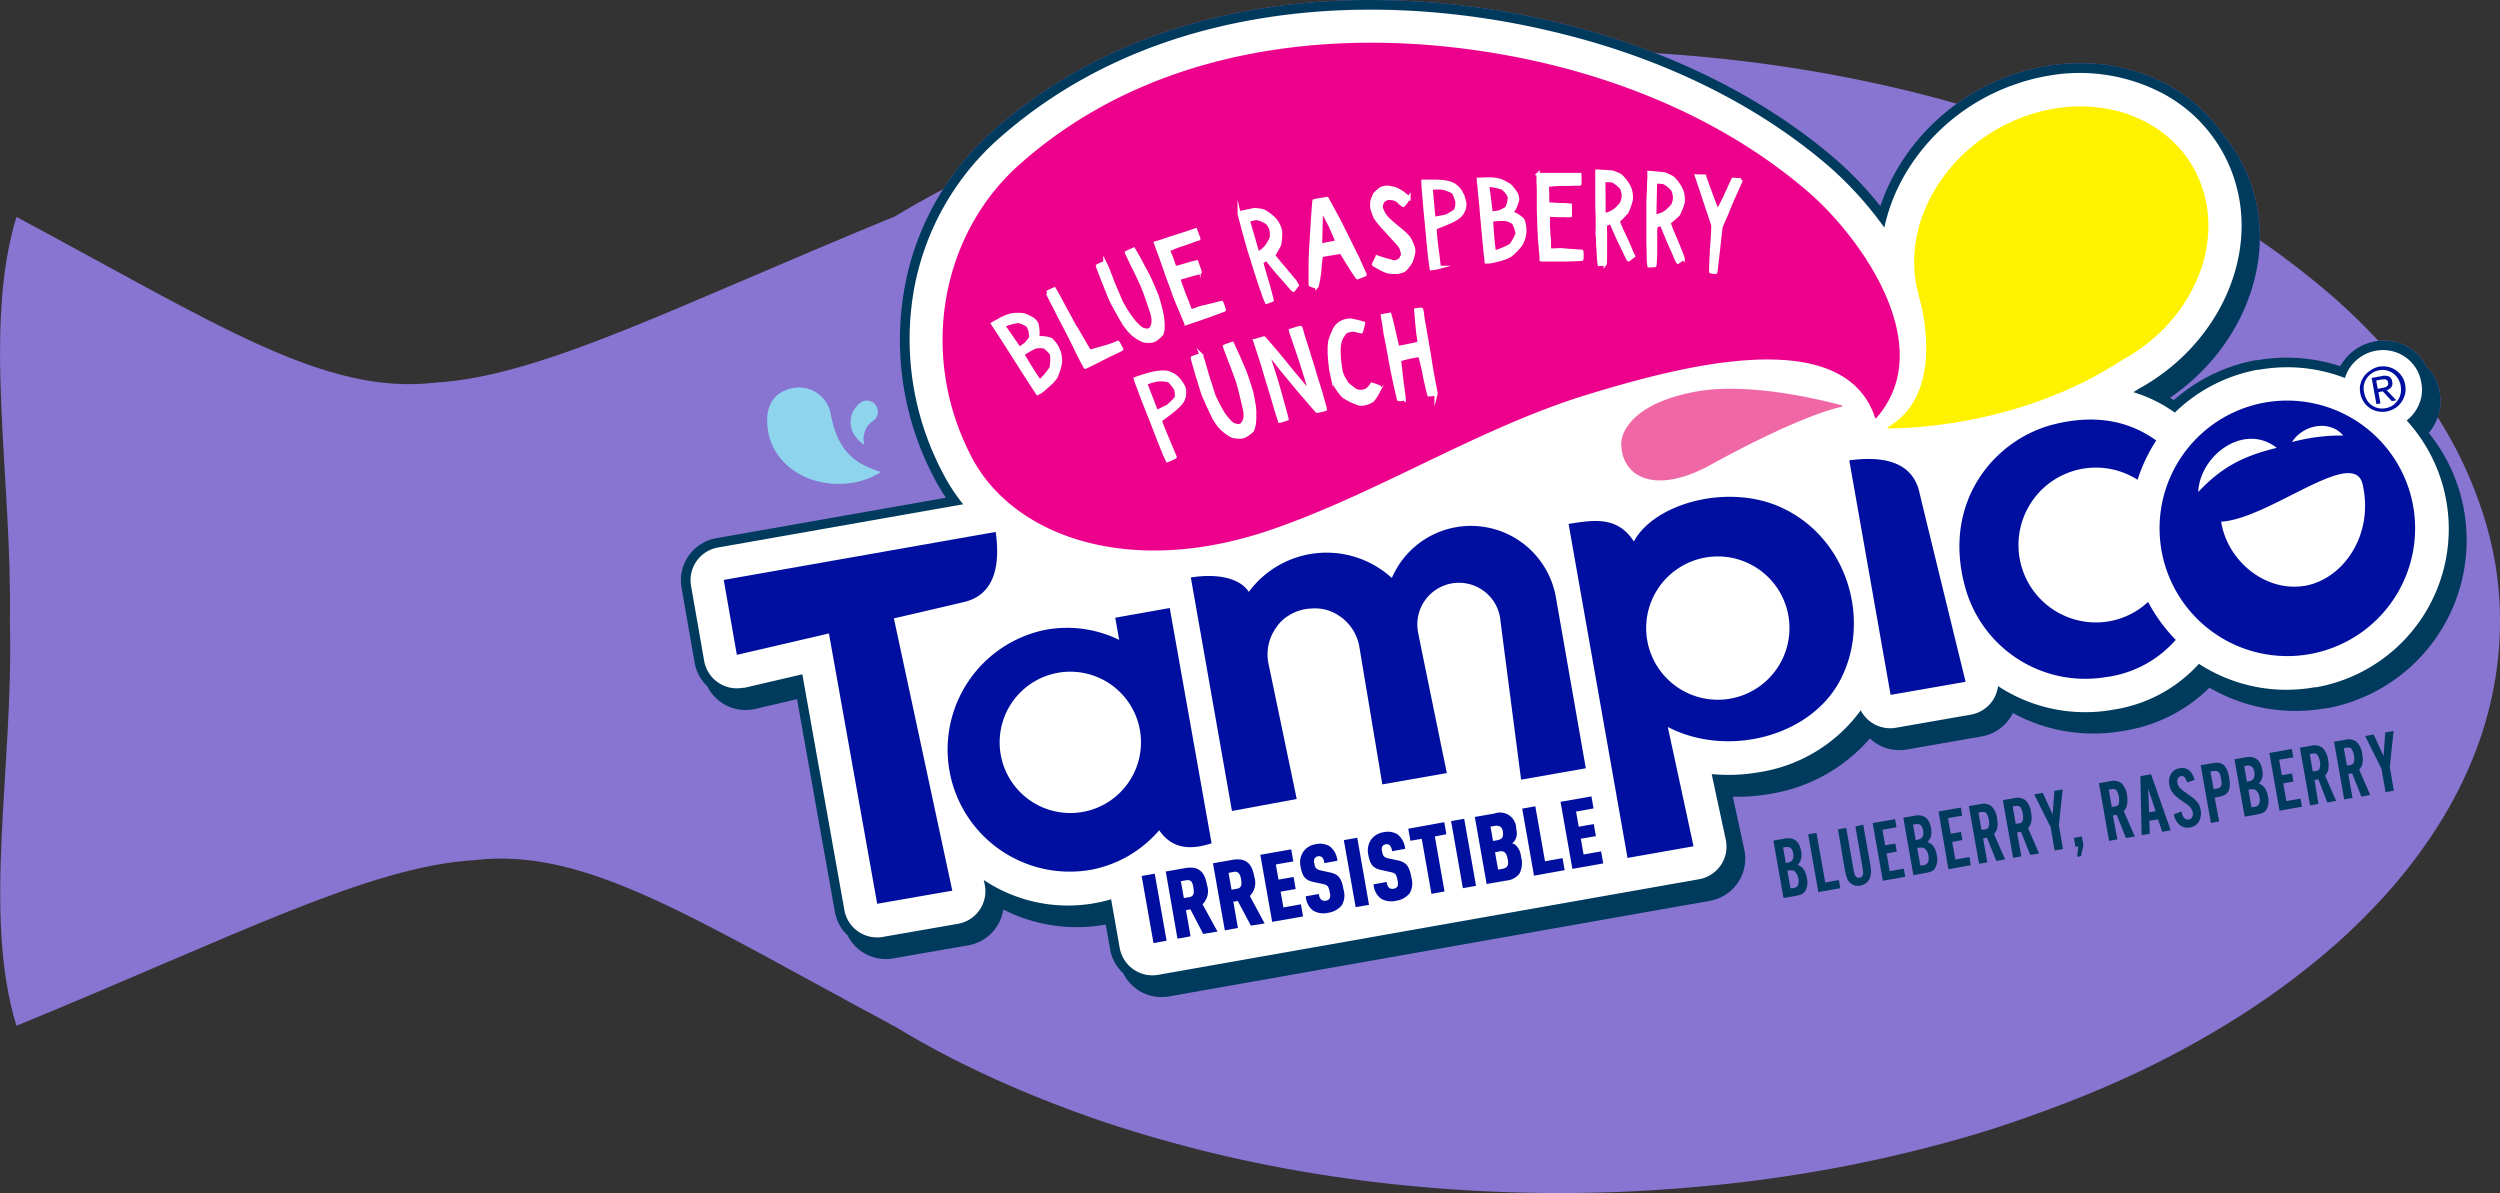
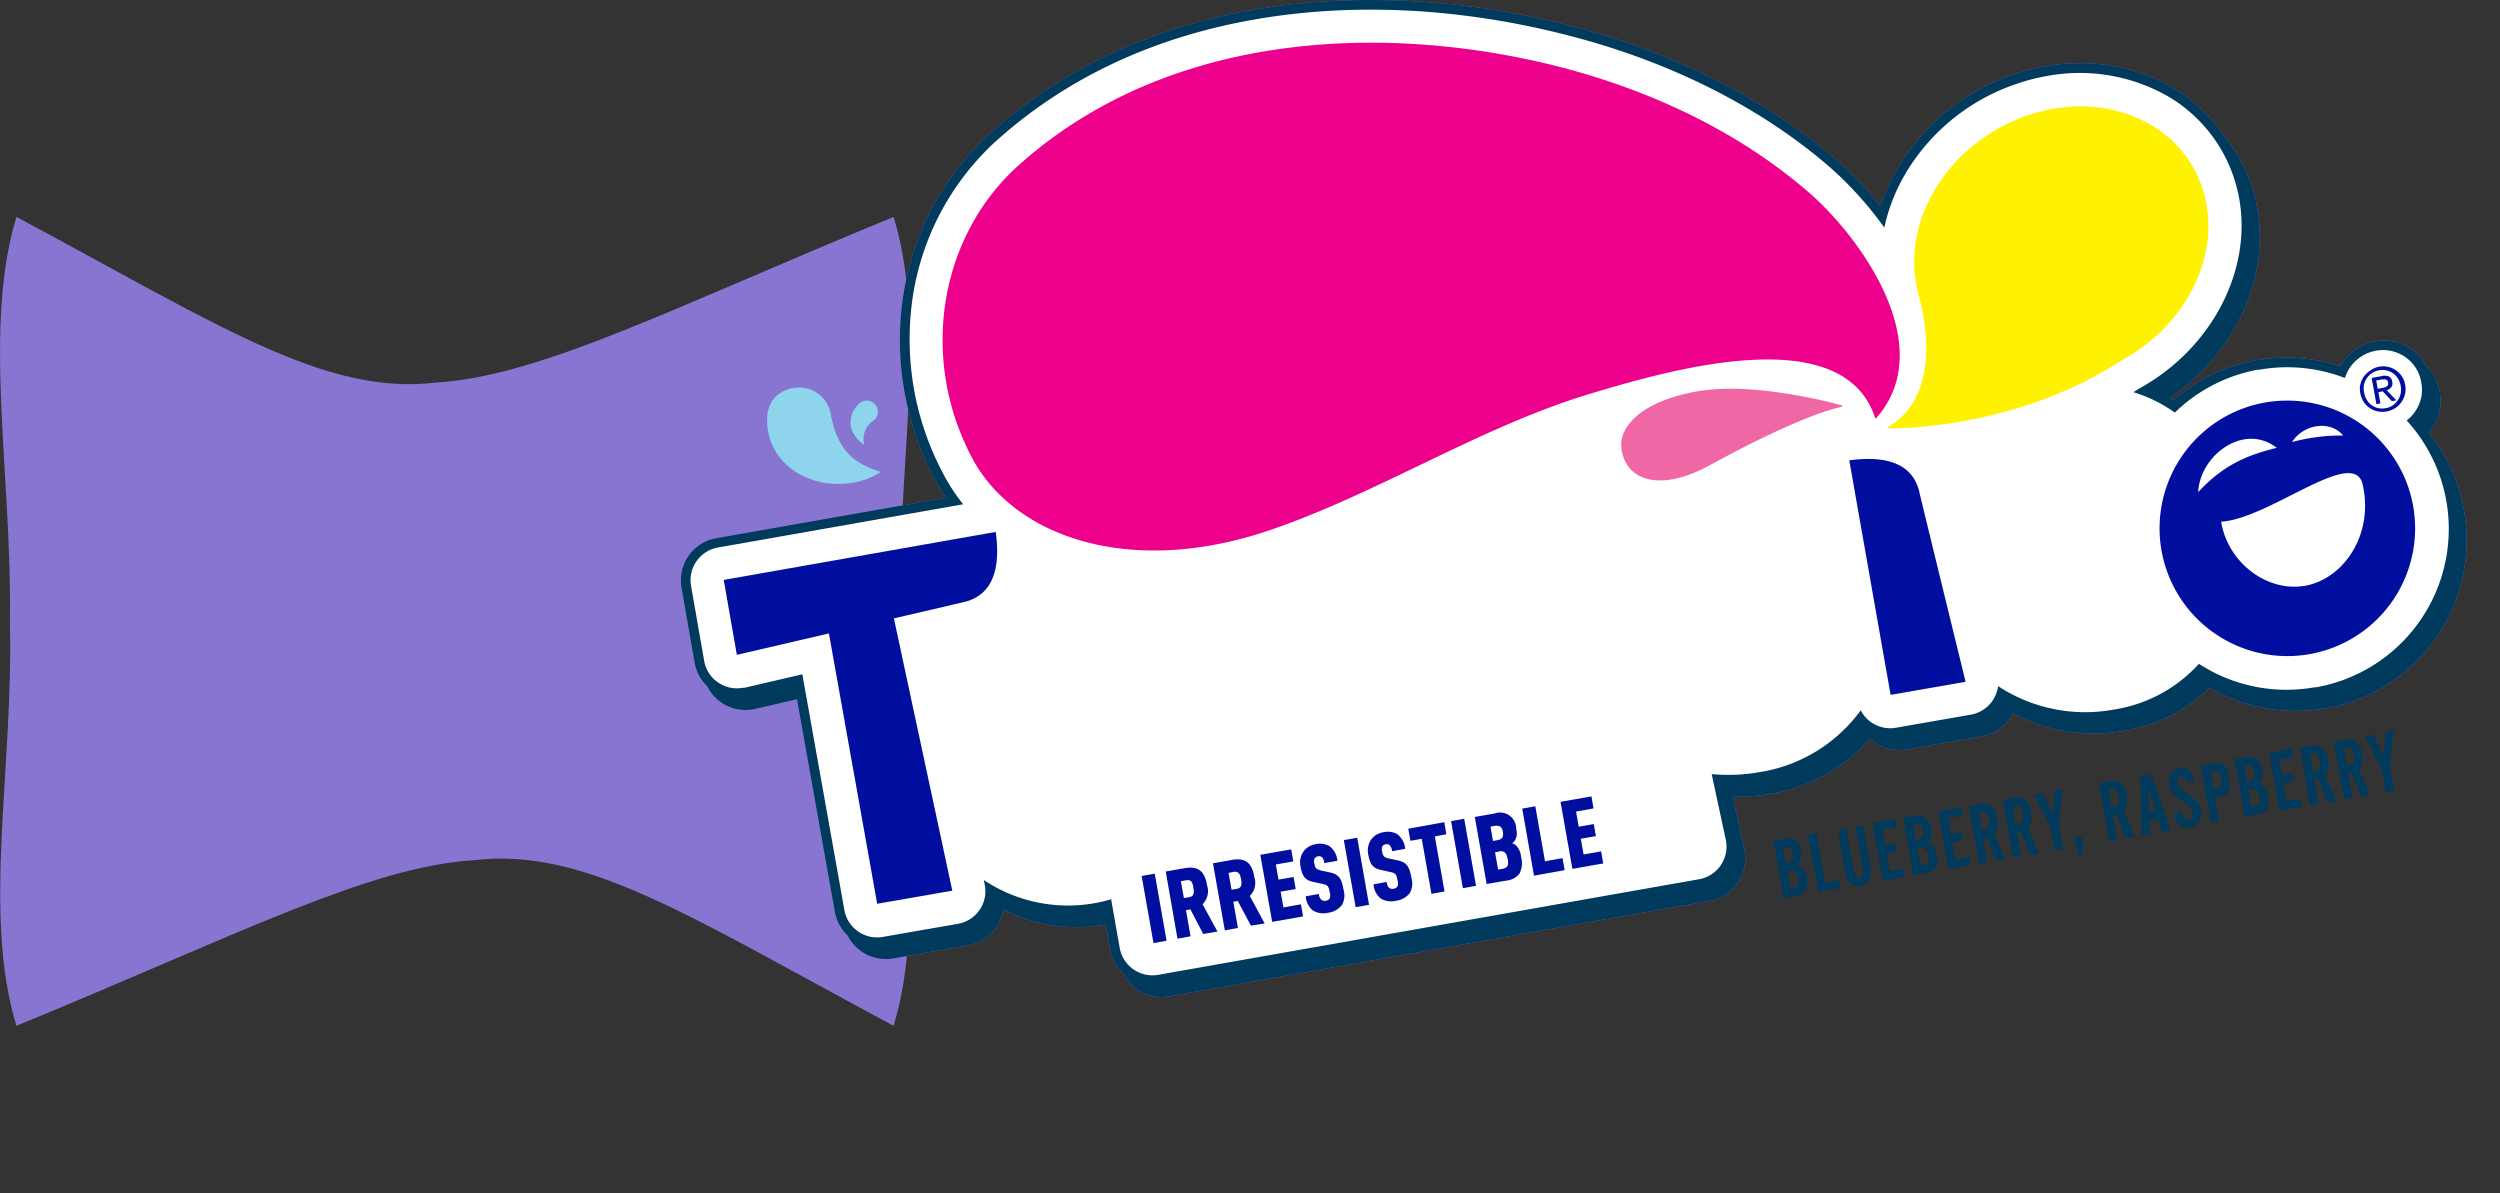
<svg xmlns="http://www.w3.org/2000/svg" viewBox="0 0 381.73 182.21">
  <rect x="0" y="0" width="381.73" height="182.21" fill="#333333" stroke="none" />
  <defs>
    <style>.cls-2{fill:#8874d1}.cls-3{fill:#8ed4ec}.cls-5{fill:#003a5d}.cls-13{fill:#fff}.cls-8{fill:#000f9f}.cls-9{fill:none}.cls-13{stroke:#fff;stroke-miterlimit:10;stroke-width:.49px}</style>
  </defs>
  <g style="isolation:isolate">
    <g id="Layer_2" data-name="Layer 2">
      <g id="Tampico_logo" data-name="Tampico logo">
        <path class="cls-2" d="M136.44 156.63c-30.82-16.5-47.11-27.31-64-25.29-16.07.94-36.36 11.51-69.93 25.29-5.25-17.11-.43-39.35-1-61.51.38-22.37-4.2-45 1-62 30.81 16.5 47.11 27.31 64 25.3 16.08-.95 36.36-11.52 69.94-25.3 5.25 17.11.42 39.36 1 61.51-.4 22.37 4.18 45.05-1.01 62Z" />
-         <path class="cls-2" d="M381.73 94.89a54.05 54.05 0 0 1-.75 8.92 56.68 56.68 0 0 1-2.17 8.67 62.26 62.26 0 0 1-3.54 8.37 68.61 68.61 0 0 1-4.84 8 77.59 77.59 0 0 1-6.05 7.64 95.72 95.72 0 0 1-7.19 7.2q-3.88 3.48-8.28 6.72c-2.92 2.16-6 4.22-9.27 6.2s-6.65 3.86-10.2 5.64-7.24 3.45-11.06 5-7.78 3-11.85 4.38-8.26 2.57-12.56 3.67-8.7 2.09-13.2 2.94-9.1 1.57-13.77 2.15-9.44 1-14.27 1.32-9.73.46-14.69.46-9.86-.16-14.69-.46-9.59-.74-14.27-1.32-9.27-1.3-13.77-2.15-8.9-1.83-13.2-2.94-8.49-2.33-12.56-3.67-8-2.81-11.85-4.38-7.51-3.24-11.06-5-6.95-3.66-10.2-5.64-6.35-4-9.27-6.2-5.69-4.4-8.28-6.72a95.72 95.72 0 0 1-7.19-7.2 79.11 79.11 0 0 1-6-7.64 67.18 67.18 0 0 1-4.83-8 61.05 61.05 0 0 1-3.55-8.37 56.68 56.68 0 0 1-2.17-8.67A54.19 54.19 0 0 1 95.1 86a56.68 56.68 0 0 1 2.17-8.67 61.58 61.58 0 0 1 3.55-8.37 68 68 0 0 1 4.83-8 80.35 80.35 0 0 1 6-7.64 95.72 95.72 0 0 1 7.19-7.2q3.89-3.48 8.28-6.72c2.92-2.15 6-4.22 9.27-6.2s6.66-3.85 10.2-5.63 7.24-3.46 11.06-5 7.78-3 11.85-4.38 8.26-2.57 12.56-3.67 8.7-2.09 13.2-2.94 9.1-1.57 13.77-2.15 9.44-1 14.27-1.32 9.73-.45 14.69-.45 9.86.15 14.69.45 9.59.74 14.27 1.32 9.27 1.3 13.77 2.15 8.9 1.83 13.2 2.94 8.49 2.33 12.56 3.67 8 2.81 11.85 4.38 7.51 3.25 11.06 5 6.95 3.66 10.2 5.63 6.35 4 9.27 6.2 5.69 4.4 8.28 6.72a95.72 95.72 0 0 1 7.19 7.2 78.79 78.79 0 0 1 6.05 7.64 69.45 69.45 0 0 1 4.84 8 62.81 62.81 0 0 1 3.54 8.37A56.68 56.68 0 0 1 381 86a54.08 54.08 0 0 1 .73 8.89Z" />
        <path class="cls-3" d="M126.84 63.2a4.89 4.89 0 0 0-5.39-4c-2.15.28-4.89 1.67-4.21 6.39.81 5.52 6.39 9 12.58 8.18a11.46 11.46 0 0 0 4.56-1.62.07.07 0 0 0 0-.12c-3.98-1.3-6.47-3.17-7.54-8.83ZM133.42 64.19a1.69 1.69 0 0 0 .32-2.28 1.65 1.65 0 0 0-2.6-.21 3.63 3.63 0 0 0-.39 5.11 3.93 3.93 0 0 0 1.24 1.1 3.32 3.32 0 0 1 1.43-3.72Z" />
        <g style="mix-blend-mode:multiply">
          <path class="cls-5" d="m270.78 128.35 1.74-.3c1.4-.25 2.22.38 2.49 1.89a2.72 2.72 0 0 1 0 1.21 2.13 2.13 0 0 1-.54.93 1.71 1.71 0 0 1 .94.66 3.57 3.57 0 0 1 .49 1.35 2.68 2.68 0 0 1-.28 2 1.43 1.43 0 0 1-.51.44 3.91 3.91 0 0 1-.92.26l-1.86.33Zm2.17 3.36a1 1 0 0 0 .77-.44 1.6 1.6 0 0 0 .08-1c-.13-.73-.49-1-1.06-.94l-.48.08.42 2.39Zm.89 3.9a.91.91 0 0 0 .7-.43A2.15 2.15 0 0 0 274 133a.8.8 0 0 0-.32-.1 1.63 1.63 0 0 0-.46 0l-.31.05.48 2.69ZM281 135.62l-3.35.59-1.56-8.81 1.27-.22 1.34 7.57 2.08-.37ZM284.5 125.92l1.05 5.94c.05.32.09.61.12.84a4.55 4.55 0 0 1 0 .62 1.87 1.87 0 0 1-.07.49 1.73 1.73 0 0 1-.17.44 1.75 1.75 0 0 1-.55.63 1.85 1.85 0 0 1-.79.33 1.79 1.79 0 0 1-.86 0 1.73 1.73 0 0 1-.72-.41 2.6 2.6 0 0 1-.32-.35 2 2 0 0 1-.19-.45 3.46 3.46 0 0 1-.18-.59c-.05-.23-.11-.5-.17-.83l-1-5.94 1.26-.22 1 5.79c.08.44.14.77.2 1a1.51 1.51 0 0 0 .14.44.64.64 0 0 0 .7.37q.51-.09.54-.72a12.59 12.59 0 0 0-.18-1.31l-1-5.8ZM289.58 126.32l-2.15.38.42 2.37 1.55-.27.22 1.24-1.55.27.47 2.71 2.16-.38.22 1.24-3.42.6-1.56-8.8 3.43-.6ZM290.62 124.86l1.75-.31c1.39-.25 2.22.38 2.48 1.9a2.85 2.85 0 0 1 0 1.2 2.27 2.27 0 0 1-.55.93 1.76 1.76 0 0 1 .94.66 3.26 3.26 0 0 1 .49 1.35 2.68 2.68 0 0 1-.28 2 1.35 1.35 0 0 1-.51.44 3.48 3.48 0 0 1-.92.26l-1.86.33Zm2.17 3.35a1 1 0 0 0 .77-.44 1.6 1.6 0 0 0 .08-1c-.13-.73-.48-1-1.06-.94l-.48.08.42 2.39Zm.89 3.9a.89.89 0 0 0 .7-.43 1.54 1.54 0 0 0 .07-1 1.62 1.62 0 0 0-.61-1.15.92.92 0 0 0-.32-.1 1.68 1.68 0 0 0-.47 0l-.31.05.48 2.69ZM299.6 124.55l-2.16.38.42 2.38 1.56-.28.22 1.24-1.56.28.48 2.7 2.15-.38.22 1.24-3.42.61-1.51-8.81 3.42-.6ZM303.45 131.67l-1.26.22-1.56-8.8 1.76-.31a2 2 0 0 1 1.7.33 3 3 0 0 1 .84 1.85 4 4 0 0 1 .05 1.39 2 2 0 0 1-.51 1l1.69 3.87-1.34.24-1.43-3.55-.59.11Zm-.47-5a1.46 1.46 0 0 0 .49-.16.56.56 0 0 0 .21-.34 2.54 2.54 0 0 0 0-1 2.4 2.4 0 0 0-.33-.92.55.55 0 0 0-.35-.25 1.35 1.35 0 0 0-.52 0l-.39.07.46 2.64ZM308.64 130.75l-1.26.23-1.56-8.81 1.76-.3a2 2 0 0 1 1.7.33 3 3 0 0 1 .84 1.84 4 4 0 0 1 .05 1.4 2 2 0 0 1-.51 1l1.69 3.87-1.34.23-1.43-3.54-.59.1Zm-.47-5a1.26 1.26 0 0 0 .49-.16.56.56 0 0 0 .21-.34 2.49 2.49 0 0 0 0-1 2.52 2.52 0 0 0-.33-.93.57.57 0 0 0-.31-.24 1.31 1.31 0 0 0-.52 0l-.39.07.46 2.64ZM315 129.64l-1.27.22-.62-3.56-2.5-5 1.31-.23 1.5 3.3.27-3.61 1.26-.23-.58 5.51ZM318.12 129.08l-.38 1.65-.57.1.17-1.61-.44.08-.24-1.36 1.22-.22ZM323.31 128.17l-1.27.22-1.55-8.8 1.75-.31a2 2 0 0 1 1.71.33 3.17 3.17 0 0 1 .84 1.85 4.2 4.2 0 0 1 0 1.39 2 2 0 0 1-.51 1l1.69 3.87-1.35.24-1.42-3.55-.59.11Zm-.48-5a1.53 1.53 0 0 0 .5-.16.63.63 0 0 0 .2-.34 2.36 2.36 0 0 0 0-1 2.11 2.11 0 0 0-.33-.92.54.54 0 0 0-.3-.25 1.35 1.35 0 0 0-.52 0l-.39.07.46 2.63ZM328.19 125.31l.06 2-1.24.21-.19-9 1.63-.29 3 8.55-1.3.23-.63-1.89Zm-.18-4.87.14 3.59 1-.17ZM333.94 119.46a2.15 2.15 0 0 0-.37-.79.58.58 0 0 0-.55-.15.63.63 0 0 0-.47.33 1 1 0 0 0-.08.67 1.7 1.7 0 0 0 .13.4 1.29 1.29 0 0 0 .24.37 2.68 2.68 0 0 0 .42.39l.65.47c.38.26.7.49.95.69a4.33 4.33 0 0 1 .61.59 2.38 2.38 0 0 1 .37.6 3.33 3.33 0 0 1 .19.71 2.71 2.71 0 0 1 0 .94 2.2 2.2 0 0 1-.28.78 1.76 1.76 0 0 1-.55.57 2 2 0 0 1-.77.31 2.1 2.1 0 0 1-.87 0 1.87 1.87 0 0 1-.73-.37 2.37 2.37 0 0 1-.56-.68 2.91 2.91 0 0 1-.34-.94l1.15-.44c.2.91.57 1.32 1.13 1.22a.65.65 0 0 0 .51-.36 1.12 1.12 0 0 0 .09-.74 1.71 1.71 0 0 0-.5-.89l-.17-.16-.19-.16-.31-.21-.49-.34a7.34 7.34 0 0 1-.79-.6 4.26 4.26 0 0 1-.56-.57 2.65 2.65 0 0 1-.36-.6 3.2 3.2 0 0 1-.19-.68 2.32 2.32 0 0 1 .25-1.67 1.88 1.88 0 0 1 1.33-.85c1.11-.19 1.87.4 2.27 1.79ZM338.85 125.43l-1.26.22-1.56-8.8 1.76-.31a3.45 3.45 0 0 1 1-.05 1.43 1.43 0 0 1 .75.33 2.06 2.06 0 0 1 .51.73 5.34 5.34 0 0 1 .32 1.18 5.63 5.63 0 0 1 .1 1.23 2.06 2.06 0 0 1-.22.87 1.59 1.59 0 0 1-.59.56 3.61 3.61 0 0 1-1 .31l-.5.08Zm-.46-5a1.83 1.83 0 0 0 .48-.14.59.59 0 0 0 .27-.27 1 1 0 0 0 .08-.43 4 4 0 0 0-.08-.68 3.58 3.58 0 0 0-.15-.64 1 1 0 0 0-.23-.39.53.53 0 0 0-.34-.15 1.54 1.54 0 0 0-.51 0l-.39.07.47 2.67ZM341.19 115.94l1.74-.31c1.39-.24 2.22.39 2.49 1.9a2.83 2.83 0 0 1 0 1.2 2 2 0 0 1-.54.93 1.72 1.72 0 0 1 .94.67 3.45 3.45 0 0 1 .49 1.34 2.68 2.68 0 0 1-.28 2 1.26 1.26 0 0 1-.51.44 3.48 3.48 0 0 1-.92.26l-1.86.33Zm2.16 3.36a1 1 0 0 0 .78-.45 1.57 1.57 0 0 0 .08-1c-.13-.73-.49-1-1.06-.95l-.48.09.42 2.39Zm.89 3.9a.94.94 0 0 0 .71-.43 1.64 1.64 0 0 0 .06-1 1.54 1.54 0 0 0-.61-1.15.67.67 0 0 0-.32-.1 2 2 0 0 0-.46 0l-.31.06.47 2.69ZM350.17 115.64 348 116l.42 2.37 1.55-.27.22 1.24-1.55.27.47 2.71 2.16-.38.22 1.24-3.42.6-1.56-8.8 3.43-.61ZM354 122.75l-1.27.22-1.55-8.8 1.75-.31a2 2 0 0 1 1.71.34 3.13 3.13 0 0 1 .84 1.84 4.21 4.21 0 0 1 .05 1.39 2 2 0 0 1-.51 1l1.69 3.86-1.35.24L354 119l-.59.1Zm-.48-5a1.32 1.32 0 0 0 .5-.16.6.6 0 0 0 .2-.34 2.31 2.31 0 0 0 0-1 2.21 2.21 0 0 0-.33-.93.58.58 0 0 0-.3-.25 1.59 1.59 0 0 0-.52 0l-.39.07.46 2.64ZM359.21 121.84l-1.27.22-1.55-8.8 1.75-.31a2 2 0 0 1 1.71.33 3.17 3.17 0 0 1 .84 1.85 4.2 4.2 0 0 1 .05 1.39 2 2 0 0 1-.51 1l1.68 3.87-1.34.24-1.42-3.55-.59.11Zm-.48-5a1.3 1.3 0 0 0 .5-.17.57.57 0 0 0 .2-.33 2.54 2.54 0 0 0 0-1 2.4 2.4 0 0 0-.33-.92.52.52 0 0 0-.31-.25 1.3 1.3 0 0 0-.51 0l-.4.07.47 2.63ZM365.52 120.72l-1.26.23-.63-3.57-2.49-5 1.3-.23 1.51 3.3.26-3.61 1.27-.22-.58 5.5Z" />
        </g>
        <path class="cls-2" d="M376.2 77.71a26 26 0 0 0-5.35-11.61 6.8 6.8 0 0 0 .46-.6 7.59 7.59 0 0 0 1.15-2.61 7.41 7.41 0 0 0 .06-3 7.33 7.33 0 0 0-1.14-2.89 7.4 7.4 0 0 0-.89-1 6 6 0 0 0-.42-.73v-.05a7.77 7.77 0 0 0-2-2 7.51 7.51 0 0 0-4.1-1.22 7.63 7.63 0 0 0-4.18 1.27 7.58 7.58 0 0 0-2 1.94c-.16.23-.31.47-.45.71a26.21 26.21 0 0 0-12.66-.92h-.25a26.07 26.07 0 0 0-12.5 6.09l-.6-.35c10.55-7.18 15.93-19.77 12.88-31a23.88 23.88 0 0 0-4.56-8.91 24.55 24.55 0 0 0-8.45-7.76 28 28 0 0 0-13.57-3.42 31 31 0 0 0-5.33.47 34.12 34.12 0 0 0-5 1.3A32.9 32.9 0 0 0 290 25.3a30.06 30.06 0 0 0-2.88 6.18 54.26 54.26 0 0 0-6.71-7.06c-11.2-9.67-25.81-16.88-42.23-20.88A122.44 122.44 0 0 0 209.27 0a104.66 104.66 0 0 0-18.1 1.54c-15.69 2.77-29.16 9.11-40 18.85A41.93 41.93 0 0 0 138 44.66 45.07 45.07 0 0 0 142.65 73a29 29 0 0 0 1.79 3l-35.07 6.18a6.53 6.53 0 0 0-5.3 7.57l2 11.45a6.54 6.54 0 0 0 1.93 3.59 6.5 6.5 0 0 0 5.85 3.62 6.24 6.24 0 0 0 1.13-.1l.35-.07 6.37-1.48 5.78 32.48a6.48 6.48 0 0 0 1.94 3.58 6.52 6.52 0 0 0 5.83 3.62 6.27 6.27 0 0 0 1.14-.1l11.48-2a6.54 6.54 0 0 0 5.32-5.47 24.65 24.65 0 0 0 15.53 2.32h.12l.68 3.84a6.42 6.42 0 0 0 2 3.59 6.48 6.48 0 0 0 5.83 3.62 7.17 7.17 0 0 0 1.13-.09l82.6-14.6a6.55 6.55 0 0 0 5.26-7.82l-1.75-8.07h.67a27.77 27.77 0 0 0 5-.44 25.38 25.38 0 0 0 15.26-8.47 6.48 6.48 0 0 0 4.5 1.79 6.2 6.2 0 0 0 1.14-.1l11.45-2a6.56 6.56 0 0 0 4.34-2.86 6.89 6.89 0 0 0 .4-.71 25.53 25.53 0 0 0 12.4 3.13 25.81 25.81 0 0 0 4-.32l.52-.09a23.85 23.85 0 0 0 13.1-6.59 26.06 26.06 0 0 0 17.68 3.15h.25a26.09 26.09 0 0 0 20.9-30.4Z" />
        <path d="M376.2 77.71a26 26 0 0 0-5.35-11.61 6.8 6.8 0 0 0 .46-.6 7.59 7.59 0 0 0 1.15-2.61 7.41 7.41 0 0 0 .06-3 7.33 7.33 0 0 0-1.14-2.89 7.4 7.4 0 0 0-.89-1 6 6 0 0 0-.42-.73v-.05a7.77 7.77 0 0 0-2-2 7.51 7.51 0 0 0-4.1-1.22 7.63 7.63 0 0 0-4.18 1.27 7.58 7.58 0 0 0-2 1.94c-.16.23-.31.47-.45.71a26.21 26.21 0 0 0-12.66-.92h-.25a26.07 26.07 0 0 0-12.5 6.09l-.6-.35c10.55-7.18 15.93-19.77 12.88-31a23.88 23.88 0 0 0-4.56-8.91 24.55 24.55 0 0 0-8.45-7.76 28 28 0 0 0-13.57-3.42 31 31 0 0 0-5.33.47 34.12 34.12 0 0 0-5 1.3A32.9 32.9 0 0 0 290 25.3a30.06 30.06 0 0 0-2.88 6.18 54.26 54.26 0 0 0-6.71-7.06c-11.2-9.67-25.81-16.88-42.23-20.88A122.44 122.44 0 0 0 209.27 0a104.66 104.66 0 0 0-18.1 1.54c-15.69 2.77-29.16 9.11-40 18.85A41.93 41.93 0 0 0 138 44.66 45.07 45.07 0 0 0 142.65 73a29 29 0 0 0 1.79 3l-35.07 6.18a6.53 6.53 0 0 0-5.3 7.57l2 11.45a6.54 6.54 0 0 0 1.93 3.59 6.5 6.5 0 0 0 5.85 3.62 6.24 6.24 0 0 0 1.13-.1l.35-.07 6.37-1.48 5.78 32.48a6.48 6.48 0 0 0 1.94 3.58 6.52 6.52 0 0 0 5.83 3.62 6.27 6.27 0 0 0 1.14-.1l11.48-2a6.54 6.54 0 0 0 5.32-5.47 24.65 24.65 0 0 0 15.53 2.32h.12l.68 3.84a6.42 6.42 0 0 0 2 3.59 6.48 6.48 0 0 0 5.83 3.62 7.17 7.17 0 0 0 1.13-.09l82.6-14.6a6.55 6.55 0 0 0 5.26-7.82l-1.75-8.07h.67a27.77 27.77 0 0 0 5-.44 25.38 25.38 0 0 0 15.26-8.47 6.48 6.48 0 0 0 4.5 1.79 6.2 6.2 0 0 0 1.14-.1l11.45-2a6.56 6.56 0 0 0 4.34-2.86 6.89 6.89 0 0 0 .4-.71 25.53 25.53 0 0 0 12.4 3.13 25.81 25.81 0 0 0 4-.32l.52-.09a23.85 23.85 0 0 0 13.1-6.59 26.06 26.06 0 0 0 17.68 3.15h.25a26.09 26.09 0 0 0 20.9-30.4Z" style="fill:#003a5d;mix-blend-mode:multiply" />
        <path d="M367.48 64.2a5.85 5.85 0 0 0 1.28-1.35 6.2 6.2 0 0 0 .93-2.11 5.85 5.85 0 0 0 0-2.43 5.67 5.67 0 0 0-.91-2.26 6 6 0 0 0-1.64-1.62 6 6 0 0 0-4.45-.86 6 6 0 0 0-2.19.9 5.92 5.92 0 0 0-1.6 1.53 5.5 5.5 0 0 0-.84 1.72 24.47 24.47 0 0 0-13.12-1.26h-.24A24.43 24.43 0 0 0 332.08 63a21.83 21.83 0 0 0-6.33-3.12l.87-.54c11.73-6.45 18-19.46 14.84-31a22.64 22.64 0 0 0-11-13.95 27.2 27.2 0 0 0-17.93-2.78 29.93 29.93 0 0 0-4.75 1.24 31.38 31.38 0 0 0-16.56 13.21 27.79 27.79 0 0 0-3.5 8.69 54.81 54.81 0 0 0-8.31-9.22C268.4 16 254 8.91 237.82 5 222 1.12 205.93.43 191.43 3c-15.43 2.72-28.65 8.94-39.3 18.5a40.41 40.41 0 0 0-12.69 23.4A43.63 43.63 0 0 0 144 72.29a27.54 27.54 0 0 0 3.07 4.71l-37.44 6.6a5.06 5.06 0 0 0-4.11 5.87l2 11.44a5.08 5.08 0 0 0 2.2 3.35 5 5 0 0 0 3.67.76h.27l8.85-2.06 6.42 36a5.07 5.07 0 0 0 5.87 4.1l11.47-2a5.06 5.06 0 0 0 4.08-6.05l-.14-.64a23.17 23.17 0 0 0 16.92 3.54l.63-.12c.64-.13 1.28-.3 1.9-.48l1.31 7.43a5.08 5.08 0 0 0 5.87 4.11l82.6-14.6a5.06 5.06 0 0 0 4.07-6.05l-2.15-10a27.06 27.06 0 0 0 7.23-.29 23.62 23.62 0 0 0 15.53-9.45 5.06 5.06 0 0 0 5.38 2.66l11.45-2a5.13 5.13 0 0 0 3.36-2.22 5.23 5.23 0 0 0 .78-2.14l.52.34a24.25 24.25 0 0 0 16.56 3.35l.5-.09a22.09 22.09 0 0 0 13.09-7 24.5 24.5 0 0 0 17.68 3.58h.24a24.56 24.56 0 0 0 13.8-40.74Z" style="fill:#fff" />
        <path class="cls-8" d="m176.13 144-1.81-10.24 2-.36 1.81 10.24ZM183.72 142.61l-1.95-3.76-.68.12.7 4-2 .36-1.79-10.26 2.91-.51c2.23-.39 3.06.66 3.4 2.62a2.82 2.82 0 0 1-.69 2.89l2.28 4.17Zm-2.54-8.21-.87.15.46 2.58.86-.15c.77-.14.69-.85.59-1.44s-.22-1.27-1.04-1.14ZM191 141.34l-2-3.77-.68.12.7 4-2 .37-1.81-10.24 2.92-.52c2.23-.39 3.06.66 3.4 2.62a2.86 2.86 0 0 1-.69 2.89l2.26 4.19Zm-2.55-8.22-.86.16.46 2.57.86-.15c.77-.14.69-.85.59-1.44s-.3-1.26-1.08-1.14ZM194.25 140.76l-1.81-10.24 4.72-.83.32 1.84-2.67.47.41 2.31 2.3-.4.32 1.84-2.3.4.43 2.41 2.67-.48.33 1.85ZM204.89 138.21a3.24 3.24 0 0 1-2.09 1.16 3.09 3.09 0 0 1-2.35-.36 3 3 0 0 1-1.07-2.15l2-.36a1.34 1.34 0 0 0 .38.89.84.84 0 0 0 .67.14.77.77 0 0 0 .61-.38 1.32 1.32 0 0 0 0-.89c-.17-1-.36-1.13-1.14-1.3l-1.39-.3c-1.11-.25-1.64-.72-1.92-2.32a2.88 2.88 0 0 1 .52-2.43 2.76 2.76 0 0 1 1.77-1 2.86 2.86 0 0 1 2.12.29 3.12 3.12 0 0 1 1.21 2.23l-2 .36a1.56 1.56 0 0 0-.33-.89.8.8 0 0 0-1.18.23 1.16 1.16 0 0 0 0 .76c.11.65.26.81.89 1l1.37.3c1.39.28 1.87.81 2.19 2.66a3 3 0 0 1-.26 2.36ZM207 138.52l-1.81-10.24 2.05-.36 1.8 10.24ZM215.25 136.39a3.23 3.23 0 0 1-2.1 1.15 3.08 3.08 0 0 1-2.34-.36 3 3 0 0 1-1.08-2.15l2-.36a1.45 1.45 0 0 0 .38.9.82.82 0 0 0 .68.13.78.78 0 0 0 .6-.37 1.41 1.41 0 0 0 0-.9c-.17-1-.36-1.12-1.15-1.29l-1.39-.31c-1.11-.25-1.64-.72-1.92-2.31a2.94 2.94 0 0 1 .52-2.44 2.9 2.9 0 0 1 1.77-1 2.93 2.93 0 0 1 2.13.29 3.16 3.16 0 0 1 1.21 2.24l-2 .36a1.64 1.64 0 0 0-.34-.89.66.66 0 0 0-.63-.16.68.68 0 0 0-.54.38 1.16 1.16 0 0 0 0 .76c.12.65.26.82.9 1l1.37.29c1.38.29 1.86.81 2.19 2.67a3 3 0 0 1-.26 2.37ZM219.09 127.72l1.48 8.4-2 .36-1.48-8.4-1.73.3-.33-1.84 5.5-1 .32 1.84ZM223.37 135.62l-1.8-10.24 2-.36 1.81 10.24ZM232 133.41a2.86 2.86 0 0 1-2 1.05l-3 .52-1.81-10.24 3-.52a2.46 2.46 0 0 1 3.32 2.37 2.16 2.16 0 0 1-.2 1.74 1.62 1.62 0 0 1-.41.42 2.33 2.33 0 0 1 .52.28 2.78 2.78 0 0 1 .83 1.78 3.5 3.5 0 0 1-.25 2.6Zm-3.79-7.3-.62.11.38 2.19.62-.11c.81-.14 1-.52.89-1.28s-.48-1.02-1.3-.91Zm.72 3.91-.65.12.47 2.64.64-.11c.82-.15 1-.58.82-1.51s-.52-1.28-1.31-1.16ZM234.23 133.71l-1.8-10.24 2-.36 1.48 8.4 2.68-.48.32 1.84ZM240.09 132.67l-1.81-10.24 4.72-.83.32 1.84-2.67.48.41 2.31 2.3-.4.32 1.84-2.3.4.42 2.4 2.68-.47.32 1.84ZM110.51 88.55l2 11.44 14.06-3.27 7.37 41.28 11.47-2-8.92-41.58s10.67-2.47 11-2.57c4.31-1.19 5.27-5.4 4.55-10.63ZM293 74.84c-1.19-4.3-5.4-5.26-10.63-4.55l6.31 35.81 11.45-2s-7.07-28.88-7.13-29.26Z" />
-         <path class="cls-8" d="m178.61 92.84 6.39 35.93c-2.44.76-5.72 1.35-8-2a18.15 18.15 0 0 1-10.2 6 18.65 18.65 0 0 1-7.47-36.54 18 18 0 0 1 11.56 1.48l-.6-3.39Zm-17.33 9.94a10.79 10.79 0 1 0 12.72 8.41 10.79 10.79 0 0 0-12.72-8.41ZM239.51 80l9 51 10.08-1.78-3.93-18.22c9 4.7 21.79 1.59 26.36-7.21 4.69-9 1.2-21.57-9-26.29-8.22-3.78-19.45-.61-22.54 5.18-2.39-3.68-5.66-3.41-9.97-2.68Zm33.56 14a10.94 10.94 0 1 1-12.67-8.87A10.94 10.94 0 0 1 273.07 94ZM322.08 94.86a11.82 11.82 0 1 1 4.31-21.6 24.81 24.81 0 0 1 2.85-6c-3.37-2.43-8.33-4.27-15.58-2.48-9 2.23-17.08 11.65-13.68 24.56a19 19 0 0 0 21.42 14.07 17.11 17.11 0 0 0 10.82-5.71 24.58 24.58 0 0 1-4.22-5.79 11.74 11.74 0 0 1-5.92 2.95Z" />
        <path class="cls-8" d="M345.63 61.5a19.51 19.51 0 1 0 22.81 15.6 19.55 19.55 0 0 0-22.81-15.6Zm12.17 5a28.87 28.87 0 0 0-7.83 1c1.7-2.68 5.77-3.44 7.83-.99Zm-10.15 1.88c-4.78 1.18-8.19 2.69-12 6.75.26-5.64 7.03-10.65 12-6.74Zm4.16 21.08c-5.9.94-11.7-3.78-12.66-9.8 7.44-.47 20.27-11.62 21.61-5.68 1.76 7.79-3.05 14.54-8.95 15.49Z" />
-         <path class="cls-9" d="M195 95.73a7.32 7.32 0 0 1 1.81-1.7 5.86 5.86 0 0 0-1.81 1.7ZM200.9 92.9a7.13 7.13 0 0 1 3.53 1.1 6.37 6.37 0 0 0-3.53-1.1Z" />
-         <path class="cls-8" d="M222.32 80.5a13.11 13.11 0 0 0-9.78 7.72h-.06a14.76 14.76 0 0 0-21.8 2.16c-1.45-2.27-5.19-2.81-8.85-2.2l6.28 35.65L198 122l-4.35-20.85a7.07 7.07 0 0 1 1.3-5.45 5.86 5.86 0 0 1 1.81-1.7 7 7 0 0 1 2.61-1 8.87 8.87 0 0 1 1.53-.1 6.37 6.37 0 0 1 3.53 1.1 7.08 7.08 0 0 1 3.12 4.69l3.52 21.08 9.85-1.73s-4.25-20.67-4.37-21.39a6.36 6.36 0 1 1 12.52-2.21c0 .18 3.19 24.61 3.19 24.61l9.88-1.74s-4.53-25.9-4.58-26.17a13.16 13.16 0 0 0-15.24-10.64Z" />
        <path d="M281.21 61.89a.12.12 0 0 1 0 .23c-1.62.34-7.36 1.92-20.08 8.89-8.21 4.51-13.41 2-13.58-3.11-.07-2.3 2.33-6.5 11.6-8.14 8.2-1.45 19.57 1.45 22.06 2.13Z" style="fill:#f067a6" />
        <path d="M336.57 29.67c-2.92-10.81-15.06-16.19-27.12-12S290 34 292.91 44.76v.18s4.76 14.8-4.62 20.27a.11.11 0 0 0 0 .21c2.93 0 20.33-.37 35.65-10.39 9.71-5.22 15.21-15.8 12.63-25.36Z" style="fill:#fff200" />
        <path d="M155.51 25.26c-11.85 10.63-15.32 29.08-7.08 44.66 6.3 11.93 23.95 18.39 45.55 11 16.38-5.59 32-15.69 48.6-20.73 13.38-4.06 38.94-11.14 43.75 3.65a.1.1 0 0 0 .16 0c9.69-11-2.5-27.74-10.37-34.52-11.42-9.86-25.48-16.07-39.5-19.49-26.76-6.44-58.81-4.57-81.11 15.43Z" style="fill:#ec008c" />
        <path class="cls-8" d="M360.41 58.72a3.42 3.42 0 0 1 .54-1.23 3.59 3.59 0 0 1 1-.93 3.36 3.36 0 0 1 1.25-.56 3.46 3.46 0 0 1 1.36 0 3.38 3.38 0 0 1 1.22.5 3.46 3.46 0 0 1 .94.93 3.19 3.19 0 0 1 .52 1.29 3.39 3.39 0 0 1 0 1.42 3.58 3.58 0 0 1-.54 1.23 3.47 3.47 0 0 1-.94.93 3.85 3.85 0 0 1-1.29.52 3.46 3.46 0 0 1-1.36 0 3.31 3.31 0 0 1-1.24-.5 3.5 3.5 0 0 1-.94-.94 3.55 3.55 0 0 1-.53-1.31 3.6 3.6 0 0 1 0-1.39m1 2.39a2.78 2.78 0 0 0 .75.81 2.9 2.9 0 0 0 1 .44 3 3 0 0 0 2.22-.43 3.25 3.25 0 0 0 .77-.8 2.72 2.72 0 0 0 .42-1 3.08 3.08 0 0 0 0-1.21 2.85 2.85 0 0 0-.43-1.1 2.9 2.9 0 0 0-.76-.8 2.71 2.71 0 0 0-1-.43 2.58 2.58 0 0 0-1.14 0 2.87 2.87 0 0 0-1.08.44 2.93 2.93 0 0 0-.78.79 2.81 2.81 0 0 0-.42 1A3.12 3.12 0 0 0 361 60a3.16 3.16 0 0 0 .44 1.12m2.22-3.69a1.72 1.72 0 0 1 1.11.06 1 1 0 0 1 .5.8 1 1 0 0 1-.15.85 1.5 1.5 0 0 1-.69.44l1.46 1.54-.67.13-1.4-1.5-.66.13.32 1.71-.62.12-.73-4Zm.06 1.81a2.74 2.74 0 0 0 .39-.09 1 1 0 0 0 .32-.14.59.59 0 0 0 .2-.24.71.71 0 0 0 0-.39.47.47 0 0 0-.14-.3.39.39 0 0 0-.23-.14.68.68 0 0 0-.29 0 3.16 3.16 0 0 0-.32 0l-.82.17.23 1.26Z" />
-         <path class="cls-13" d="M161.85 54.2a4.9 4.9 0 0 1 .06 1.27 10.32 10.32 0 0 1-.66 2.09 6.08 6.08 0 0 1-.86 1c-.41.38-.85.76-1.28 1.12a5 5 0 0 1-.68.41s-.71-1.06-1-1.53c-.46-.71-.93-1.42-1.4-2.16l-1.36-2.15-.78-1.23c-.46-.72-.94-1.44-1.4-2.18-.26-.4-.53-.8-.79-1.18l-.15-.24 1.34-.74a6.65 6.65 0 0 1 1.68-.62 7.36 7.36 0 0 1 1.76 0 8.68 8.68 0 0 1 1.27.59 1.9 1.9 0 0 1 .75.88 6.72 6.72 0 0 1 .15 1.56c0 .09-.2.4-.21.48s.34 0 .42 0a4.38 4.38 0 0 1 1.76.25 4.51 4.51 0 0 1 1.38 2.38Zm-6.2-1 .91-.63a6.23 6.23 0 0 0 .81-1 3.21 3.21 0 0 0-.42-1.82 3.47 3.47 0 0 0-1.53-.67 10.06 10.06 0 0 0-2.19.62Zm3.77-.23a4.25 4.25 0 0 0-1.26 0 10.59 10.59 0 0 0-2 1.14s2.51 4.22 2.66 4.07a12.38 12.38 0 0 0 1.67-2 6.91 6.91 0 0 0 .08-2c-.07-.43-1.15-1.24-1.15-1.24ZM161 44.11c.07.11.53.93.71 1.25l.72 1.36c.31.58.63 1.16.95 1.73.17.33.35.65.53 1s.42.68.61 1l.39.68c.38.66 1.44 2.47 1.48 2.51l2.37-.67c.47-.14 1-.3 1.43-.49a4.55 4.55 0 0 1 .51-.21c.08.08.57 1 .58 1.05s-1.21.6-1.57.78c-.55.27-1.11.54-1.64.82s-2.33 1.17-2.36 1.16-1-1.84-1.35-2.59l-.8-1.64-1-1.95-.86-1.63c-.43-.88-.88-1.74-1.32-2.61-.15-.26-.48-1-.52-1a11.26 11.26 0 0 1 1.14-.55ZM168.7 40.08a13.92 13.92 0 0 1 .7 1.63c.16.39.32.81.46 1.21.11.24.21.49.3.72.19.44.38.86.56 1.3s.29.74.47 1.11.28.5.41.75a15.88 15.88 0 0 0 .92 1.44 7.78 7.78 0 0 0 1.25 1.49 3.83 3.83 0 0 0 .62.51 4.73 4.73 0 0 0 .75.19 1 1 0 0 0 .49-.17 1.63 1.63 0 0 0 .42-.92 3.5 3.5 0 0 0-.08-1.21c-.1-.41-1-3.08-1.25-3.7-.09-.22-.17-.41-.24-.63l-.08-.18c-.28-.59-.55-1.21-.84-1.8-.19-.42-.41-.83-.62-1.24l-.19-.4-.6-1.28a2.84 2.84 0 0 1-.15-.34c.18-.11.37-.18.55-.27l.55-.25s1 1.68 1.28 2.29l.55 1c.06.11.11.24.18.36l.26.49.35.75c.12.28.25.55.36.82s.33.8.5 1.21.47 1.51.57 1.85a10.28 10.28 0 0 1 .24 1.07 4.51 4.51 0 0 1 .12.72 7.31 7.31 0 0 1 .08 1.4 3.32 3.32 0 0 1-.18 1 6 6 0 0 1-.93.84 1.8 1.8 0 0 1-1 .28 4 4 0 0 1-.87-.08 6 6 0 0 1-2.13-1.49 4.74 4.74 0 0 1-.4-.49c-.12-.16-.27-.33-.37-.49a.65.65 0 0 1-.15-.23c-.27-.46-.54-.91-.8-1.38s-.42-.76-.62-1.14l-.18-.32a10.75 10.75 0 0 1-.6-1.29c-.27-.65-.52-1.3-.79-1.95-.32-.81-1-2.57-1-2.67.36-.18.74-.36 1.13-.51ZM176.78 37l2-.67 2.08-.66 1.71-.58s.5 1.36.49 1.38-.58.17-.74.24c-1 .41-1.93.66-3 1.07-.16.08-.85.37-.9.38s.25.67.31.8c.19.4.65 1.89.69 1.91s1.36-.35 1.76-.47a14.42 14.42 0 0 1 1.56-.42l.34 1a3.26 3.26 0 0 1 .16.58 3.83 3.83 0 0 1-.76.26l-1 .27-1.49.44s.18.63.24.79c.19.5.36 1 .55 1.5a8.07 8.07 0 0 0 .37.9c.15.36.57 1.6.66 1.71s1.23-.41 1.6-.48c.68-.14 3.09-.77 3.13-.77s.43 1.11.41 1.15-1.5.57-2.06.78c-.78.27-1.54.55-2.32.81l-1.47.49c0-.09-.07-.15-.09-.21-.15-.33-.29-.68-.42-1l-.79-1.86c-.28-.65-.53-1.33-.76-2s-.58-1.54-.85-2.31l-.79-2.28c-.17-.46-.33-.93-.51-1.39s-.23-.63-.36-1l-.1-.27a1.61 1.61 0 0 1 .35-.09ZM198.09 43.56s-.56.75-.59.77-.36-.31-.46-.45c-.54-.63-1.08-1.26-1.64-1.87s-2-2.41-2-2.43a4 4 0 0 0-.74.5c0 .08.23.89.33 1.22l.39 1.36c.13.42.27.84.38 1.27s.5 1.86.48 1.91a5.12 5.12 0 0 1-.85.32 10.64 10.64 0 0 1-.48-1.21c-.21-.6-.41-1.19-.61-1.78-.14-.4-.27-.79-.39-1.2s-.22-.64-.32-1c-.16-.49-.3-1-.46-1.47-.23-.73-.47-1.45-.67-2.19s-.48-1.74-.71-2.59c-.11-.43-.22-.86-.35-1.3-.06-.26-.13-.52-.19-.78a.75.75 0 0 1 0-.15s2.23-.49 2.35-.49a8.36 8.36 0 0 1 1.21.16.76.76 0 0 1 .18.06 6.26 6.26 0 0 1 1.31.91 3.57 3.57 0 0 1 1 1.32 3.92 3.92 0 0 1 .28.9 8.82 8.82 0 0 1-.15 2 15.44 15.44 0 0 1-.91 1.62c0 .08.77 1 .93 1.21l.2.22c.74.88 1.48 1.75 2.2 2.66a4.12 4.12 0 0 0 .28.5Zm-4.57-6.15a5.67 5.67 0 0 0 .62-1.18v-.79a4.29 4.29 0 0 0-.17-.67 3.42 3.42 0 0 0-.48-.73 5.71 5.71 0 0 0-.9-.47 3.35 3.35 0 0 0-.76-.21 6.15 6.15 0 0 0-1.22.31c1.33 4.56 1.4 4.84 1.45 5a3.91 3.91 0 0 0 1.46-1.26ZM208.44 41.93a10.69 10.69 0 0 1-1.15.48 2.52 2.52 0 0 1-.27-.33c-.71-1-2.24-3.57-2.24-3.57s-3 .49-3 .52a14.44 14.44 0 0 0-.2 1.5 19.68 19.68 0 0 1-.39 2.86c0 .07-.1.36-.14.4a3.87 3.87 0 0 1-.79-.19s-.18-.09-.2-.14 0-2.54 0-3.6c0-.91.4-7.39.53-8.75 0-.15 0-.3.05-.45.67-.15 1.32-.25 2-.35.06.07 1 1.87 1.47 2.7.18.32.35.65.53 1s2.26 4.56 2.77 5.58c.27.7 1.04 2.3 1.03 2.34Zm-4.27-5-1-2.33-1.4-2.69-.13 5.49.37-.05ZM210.94 39.45l1 .31c.19.05.37.08.55.14a1.66 1.66 0 0 0 .51.1 3.41 3.41 0 0 0 .78-.34 3.18 3.18 0 0 0 .4-.81 6.89 6.89 0 0 0-.27-1 3.38 3.38 0 0 0-.36-.54l-.53-.57a2.47 2.47 0 0 0-.46-.51c-.3-.31-.6-.65-.9-1l-.43-.47a11.81 11.81 0 0 1-1.23-1.52 8.66 8.66 0 0 1-.52-1.45 4.54 4.54 0 0 1 0-1 6.26 6.26 0 0 1 .43-1.16 5.51 5.51 0 0 1 1-.86 4.07 4.07 0 0 1 .82-.2 6.34 6.34 0 0 1 1.49.31c.28.16.57.3.83.47s.72.57 1.09.86a7.16 7.16 0 0 1-.86 1.15 2.5 2.5 0 0 1-.63-.48 1.92 1.92 0 0 0-.58-.41 2.31 2.31 0 0 0-1.3-.14 1.91 1.91 0 0 0-.65.45 2.26 2.26 0 0 0-.23.89 4.59 4.59 0 0 0 1 1.74c.6.55 1.22 1.09 1.86 1.59a11.16 11.16 0 0 1 1.23 1.15 2.06 2.06 0 0 1 .32.47 9.93 9.93 0 0 1 .48 1.12 1.94 1.94 0 0 1 .07.86 12.5 12.5 0 0 1-.34 1.27 6.38 6.38 0 0 1-.87 1.19 1 1 0 0 1-.49.33 3.86 3.86 0 0 1-.74.2h-.94a3.62 3.62 0 0 1-1.45-.46c-.4-.19-.79-.43-1.18-.64a.41.41 0 0 1-.12-.14s.53-1.1.54-1.13ZM223.62 31.68a2.52 2.52 0 0 1-.74 1.32 5.45 5.45 0 0 1-1.13.73c-.29.15-.6.27-.91.4l-.65.28-.65.25a3.89 3.89 0 0 0-.41.19 12 12 0 0 0 .09 1.36c0 .38.26 2.21.33 2.74s.22 1.83.2 1.87a6 6 0 0 1-1.21.2s-.18-1.24-.25-1.79c-.08-.9-.19-1.8-.27-2.71s-.16-1.72-.24-2.58-.19-1.8-.25-2.7c-.07-.67-.11-1.34-.18-2 0-.44-.06-.88-.08-1.33v-.24H218.73a10.55 10.55 0 0 1 2.09.14 3.78 3.78 0 0 1 1.09.36 1.41 1.41 0 0 1 .36.24 3.48 3.48 0 0 1 .73.8c.1.17.18.34.27.51a8.11 8.11 0 0 1 .38 1.21 1.93 1.93 0 0 1-.03.75Zm-1.15-.85a6 6 0 0 0-.56-1.46 5.73 5.73 0 0 0-1.54-.62 7.16 7.16 0 0 0-1.84 0l.41 4.59s1.58-.25 1.86-.35a9.16 9.16 0 0 0 1.44-.85 3.15 3.15 0 0 0 .23-1.31ZM232.69 36.29a5.06 5.06 0 0 1-.53 1.16 10.25 10.25 0 0 1-1.54 1.55 5.83 5.83 0 0 1-1.25.54c-.53.16-1.1.29-1.65.41a4.25 4.25 0 0 1-.78.06s-.15-1.27-.2-1.82c-.08-.85-.17-1.7-.25-2.56s-.15-1.7-.23-2.54l-.12-1.45c-.08-.85-.18-1.71-.26-2.58 0-.48-.1-.95-.15-1.41v-.28l1.53-.05a7.11 7.11 0 0 1 1.78.21 7.56 7.56 0 0 1 1.55.83 8.46 8.46 0 0 1 .87 1.11 1.88 1.88 0 0 1 .26 1.12 6.63 6.63 0 0 1-.58 1.45c-.07.07-.36.27-.41.34s.3.16.37.21a4.23 4.23 0 0 1 1.45 1 4.5 4.5 0 0 1 .14 2.7Zm-5-3.75 1.1-.15a6.68 6.68 0 0 0 1.2-.56 3.18 3.18 0 0 0 .46-1.81 3.32 3.32 0 0 0-1.06-1.3 10 10 0 0 0-2.23-.45Zm3.46 1.52a4.08 4.08 0 0 0-1.14-.54 10.21 10.21 0 0 0-2.27.11s.3 4.9.5 4.84a12.55 12.55 0 0 0 2.41-1 7.2 7.2 0 0 0 1-1.77 4.77 4.77 0 0 0-.54-1.64ZM235.1 26.64h6.13s.05 1.46 0 1.47-.6 0-.77 0c-1.11.07-2 0-3.17.09l-1 .08v.85c.06.45 0 2 .06 2s1.4.09 1.82.11a14 14 0 0 1 1.61.08v1a3.46 3.46 0 0 1 0 .6 3.48 3.48 0 0 1-.81 0h-1l-1.55-.06v.84c0 .53 0 1.06.06 1.59 0 .34 0 .66.07 1s0 1.71.09 1.83 1.3 0 1.67 0c.69.08 3.18.23 3.22.25s.06 1.19 0 1.22-1.6.07-2.21.1h-4c-.06 0 0-.16 0-.23 0-.35-.06-.73-.08-1.08l-.18-2c0-.7-.08-1.43-.09-2.16s-.07-1.64-.07-2.46v-2.41c0-.49 0-1-.05-1.49v-1.29a1.22 1.22 0 0 1 .25.07ZM249.44 39.1s-.74.56-.77.58-.26-.39-.32-.56c-.36-.75-.71-1.5-1.08-2.24S246 34 246 34a4.45 4.45 0 0 0-.85.28 11.66 11.66 0 0 0 0 1.26v2.75c0 .45 0 1.93-.05 2a5.4 5.4 0 0 1-.91.09 12.21 12.21 0 0 1-.13-1.3c0-.64-.08-1.26-.11-1.88 0-.43 0-.83-.06-1.26s0-.67 0-1V33.4c0-.77-.06-1.53-.06-2.29v-4.83a1 1 0 0 1 0-.16s2.28.12 2.4.16a8.32 8.32 0 0 1 1.12.47 1.53 1.53 0 0 1 .16.11 6.36 6.36 0 0 1 1 1.23 3.59 3.59 0 0 1 .56 1.54 3.67 3.67 0 0 1 0 .94 9.28 9.28 0 0 1-.68 1.87 16.38 16.38 0 0 1-1.31 1.32c0 .07.47 1.16.57 1.41.05.09.08.18.13.27.48 1 1 2.08 1.4 3.15.08.13.18.33.26.51ZM246.7 32a6.78 6.78 0 0 0 .92-1l.22-.76a4.69 4.69 0 0 0 0-.69 3.17 3.17 0 0 0-.26-.84 5.62 5.62 0 0 0-.74-.69 3.5 3.5 0 0 0-.68-.41 6.3 6.3 0 0 0-1.27 0c.06 4.75 0 5 .06 5.18a4 4 0 0 0 1.75-.79ZM257 39.49s-.75.54-.79.56-.24-.41-.3-.57c-.33-.76-.66-1.52-1-2.27s-1.19-2.9-1.2-2.92a3.37 3.37 0 0 0-.86.25 10.2 10.2 0 0 0-.05 1.26v2.74c0 .59-.08 1.93-.11 2a5.49 5.49 0 0 1-.91.05 9.3 9.3 0 0 1-.1-1.3c0-.64 0-1.26-.05-1.88v-6.09c0-.91.07-1.81.1-2.7 0-.44 0-.88.06-1.34v-.8a.67.67 0 0 0 0-.16c.05 0 2.29.2 2.4.24a9.12 9.12 0 0 1 1.1.51.57.57 0 0 1 .16.11 6.27 6.27 0 0 1 1 1.26A3.61 3.61 0 0 1 257 30a4.92 4.92 0 0 1 0 .94 9.92 9.92 0 0 1-.74 1.85 16.32 16.32 0 0 1-1.41 1.21c0 .07.45 1.18.53 1.43.05.09.08.18.12.27.45 1.06.9 2.11 1.31 3.2.06.21.19.41.19.59Zm-2.51-7.24a6.46 6.46 0 0 0 .94-.94l.24-.75a3.81 3.81 0 0 0 0-.69 3.34 3.34 0 0 0-.24-.85 5.65 5.65 0 0 0-.72-.71 3.39 3.39 0 0 0-.67-.43 6.13 6.13 0 0 0-1.26-.07c-.09 4.76-.11 5-.1 5.18a4 4 0 0 0 1.84-.74ZM260.28 26.89c0 .06.39 1.12.55 1.61.07.17 1.35 3.67 1.42 3.68s1-1.76 1.28-2.46l1.08-2.34c.13 0 1.24.08 1.24.08a2.46 2.46 0 0 1-.24.66c-.21.48-.87 1.95-.95 2.11-.34.8-.7 1.63-1 2.43l-.6 1.34c-.1.24-.21.48-.29.72 0 .07-.74 6.8-.79 6.86s-.74-.06-.77-.08.06-2.2.11-3c0-.64.09-1.29.13-1.93s.11-2.12.08-2.23c-.18-.49-.34-1-.5-1.48l-2-6ZM180.87 59.87a2.46 2.46 0 0 1-.39 1.49 5.78 5.78 0 0 1-.95 1c-.25.23-.53.44-.81.66l-.58.45-.59.44a2.68 2.68 0 0 0-.36.29 8.37 8.37 0 0 0 .46 1.29c.14.36.85 2.06 1.06 2.55s.72 1.7.72 1.74a6.7 6.7 0 0 1-1.18.55 17.74 17.74 0 0 1-.73-1.66c-.33-.84-.68-1.67-1-2.53s-.62-1.61-.94-2.42-.67-1.67-1-2.52l-.71-1.89c-.15-.42-.31-.83-.45-1.25a2.46 2.46 0 0 1-.07-.24l.33-.13c.37-.12.75-.25 1.13-.36a11.16 11.16 0 0 1 2.15-.48 4.31 4.31 0 0 1 1.19 0 1.52 1.52 0 0 1 .43.12 4 4 0 0 1 1 .56c.15.14.28.27.41.41a7.54 7.54 0 0 1 .71 1.06 1.83 1.83 0 0 1 .17.87Zm-1.38-.48a6.63 6.63 0 0 0-1-1.25 6.05 6.05 0 0 0-1.69-.14 7.72 7.72 0 0 0-1.86.55l1.65 4.3s1.53-.71 1.79-.89a11.89 11.89 0 0 0 1.23-1.23 3 3 0 0 0-.12-1.34ZM183.39 54.16a12 12 0 0 1 .55 1.69c.13.4.25.83.36 1.24l.23.74c.14.46.3.89.44 1.35s.23.77.36 1.15.24.52.36.78a15.52 15.52 0 0 0 .79 1.51 7.86 7.86 0 0 0 1.15 1.59 3.91 3.91 0 0 0 .59.56 5.34 5.34 0 0 0 .78.23 1.3 1.3 0 0 0 .54-.13 1.78 1.78 0 0 0 .53-.89 3.35 3.35 0 0 0 0-1.22c-.06-.41-.72-3.16-.91-3.81-.06-.21-.13-.42-.18-.64l-.06-.19c-.23-.61-.45-1.25-.68-1.86-.15-.44-.34-.86-.51-1.29 0-.14-.11-.28-.15-.42-.17-.45-.34-.88-.5-1.33a2.08 2.08 0 0 1-.11-.35 6.19 6.19 0 0 1 .6-.23l.6-.21s.81 1.75 1.09 2.39c.06.15.37.85.46 1.05s.09.24.15.37l.22.51c.1.27.18.52.28.79s.2.56.28.84.26.82.4 1.24.32 1.56.39 1.91a10.31 10.31 0 0 1 .14 1.08 4.53 4.53 0 0 1 0 .73 7.47 7.47 0 0 1-.07 1.42 3.55 3.55 0 0 1-.29 1 5.57 5.57 0 0 1-1.06.78 1.92 1.92 0 0 1-1.1.2 5 5 0 0 1-.9-.14 6.22 6.22 0 0 1-2.43-2.17 5.84 5.84 0 0 1-.33-.53.47.47 0 0 1-.13-.24c-.23-.48-.47-1-.68-1.44s-.36-.79-.52-1.19l-.17-.34a8.74 8.74 0 0 1-.47-1.33c-.22-.68-.41-1.34-.62-2-.24-.83-.79-2.64-.75-2.75.49-.18.94-.33 1.33-.45ZM197.17 50.9a2.78 2.78 0 0 1-.13-.46c.2-.08 1.39-.43 1.52-.44s.33 1 .46 1.38.32 1 .48 1.49l.24.76c.14.49.29 1 .45 1.46l.24.76.51 1.73c.16.51.32 1 .48 1.51.07.22.13.44.2.66.23.8.77 2.71.76 2.75s-1.23.32-1.27.31-1.11-1.23-1.58-1.81l-.88-1c-.64-.75-1.26-1.51-1.88-2.27-.39-.45-.75-.9-1.12-1.35L194.56 55l-.47-.58a3.91 3.91 0 0 0-.57-.61s.94 2.86 1.13 3.5l.31 1c.2.68.39 1.36.57 2 .24.87.48 1.72.71 2.59a11 11 0 0 1 .28 1.08 8.09 8.09 0 0 1-1.13.34s-.39-1.2-.55-1.71l-.69-2.38c-.18-.56-.35-1.12-.52-1.68-.24-.8-.49-1.6-.72-2.4s-.43-1.39-.66-2.1l-.67-2.05c.08 0 1.4-.41 1.43-.41s.63.71.88 1c.44.52.87 1 1.3 1.53s.73.86 1.07 1.3l1.41 1.73 1.56 1.85.68.82.16.16s-.64-2.28-1-3.37c-.18-.71-1.82-5.47-1.9-5.71ZM210.59 59.39c-.08.22-.17.45-.26.66a6.08 6.08 0 0 1-.72 1.07 3.12 3.12 0 0 1-2 .59 9.59 9.59 0 0 1-2.49-1.19 8.55 8.55 0 0 1-1.39-2c-.16-.5-.29-1-.41-1.46a10 10 0 0 1-.18-1.07c-.05-.38-.08-.76-.11-1.13a13.23 13.23 0 0 1-.07-1.54 7.21 7.21 0 0 1 .1-1.25 9.64 9.64 0 0 1 .53-1.42 3.69 3.69 0 0 1 .57-.95 2.83 2.83 0 0 1 2.13-.82 17.5 17.5 0 0 1 1.91.46c0 .1-.3 1.32-.34 1.33a4.4 4.4 0 0 1-.68-.17 2.24 2.24 0 0 0-1.82.28 6.12 6.12 0 0 0-.63 1.07c-.56 1.36-.07 4.07 0 4.64a4.33 4.33 0 0 0 .65 1.57c.1.17.21.33.31.51a13.4 13.4 0 0 0 1.25 1 1.88 1.88 0 0 0 1.66 0 2.37 2.37 0 0 0 .86-.91c.39.11.77.27 1.15.4a.3.3 0 0 1-.02.33ZM216.47 50.69l-.18-1.83c0-.44-.13-1.54-.14-1.56s.8-.07.89-.08.19 1.07.27 1.54c.17 1 .35 2 .52 3s.32 1.79.46 2.7c.08.6.19 1.19.29 1.81s.23 1.29.35 1.93.35 1.89.34 1.93a4.69 4.69 0 0 1-1.09.16s-.16-.59-.21-.8c-.12-.48-.22-1-.34-1.49s-.18-.94-.27-1.39-.55-2.31-.57-2.32a15.33 15.33 0 0 0-3.1.67s.09.76.13 1.07c.06.59.13 1.18.19 1.77l.39 2.95v.14a1.33 1.33 0 0 1-.4.11 1.93 1.93 0 0 1-.42 0c-.06 0-.05-.09-.07-.14-.09-.43-.19-.86-.3-1.3s-.21-.93-.31-1.4-.16-.73-.23-1.1c-.14-.68-.27-1.34-.39-2s-.27-1.52-.41-2.27c-.1-.52-.2-1-.31-1.55s-.16-1.09-.25-1.65-.15-.85-.22-1.27v-.12l1.12-.21s.22.76.43 1.63c.12.54.77 3.4.79 3.42s.77-.12.94-.15c.51-.1 2.26-.47 2.31-.5s-.15-1.17-.21-1.7Z" />
      </g>
    </g>
  </g>
</svg>